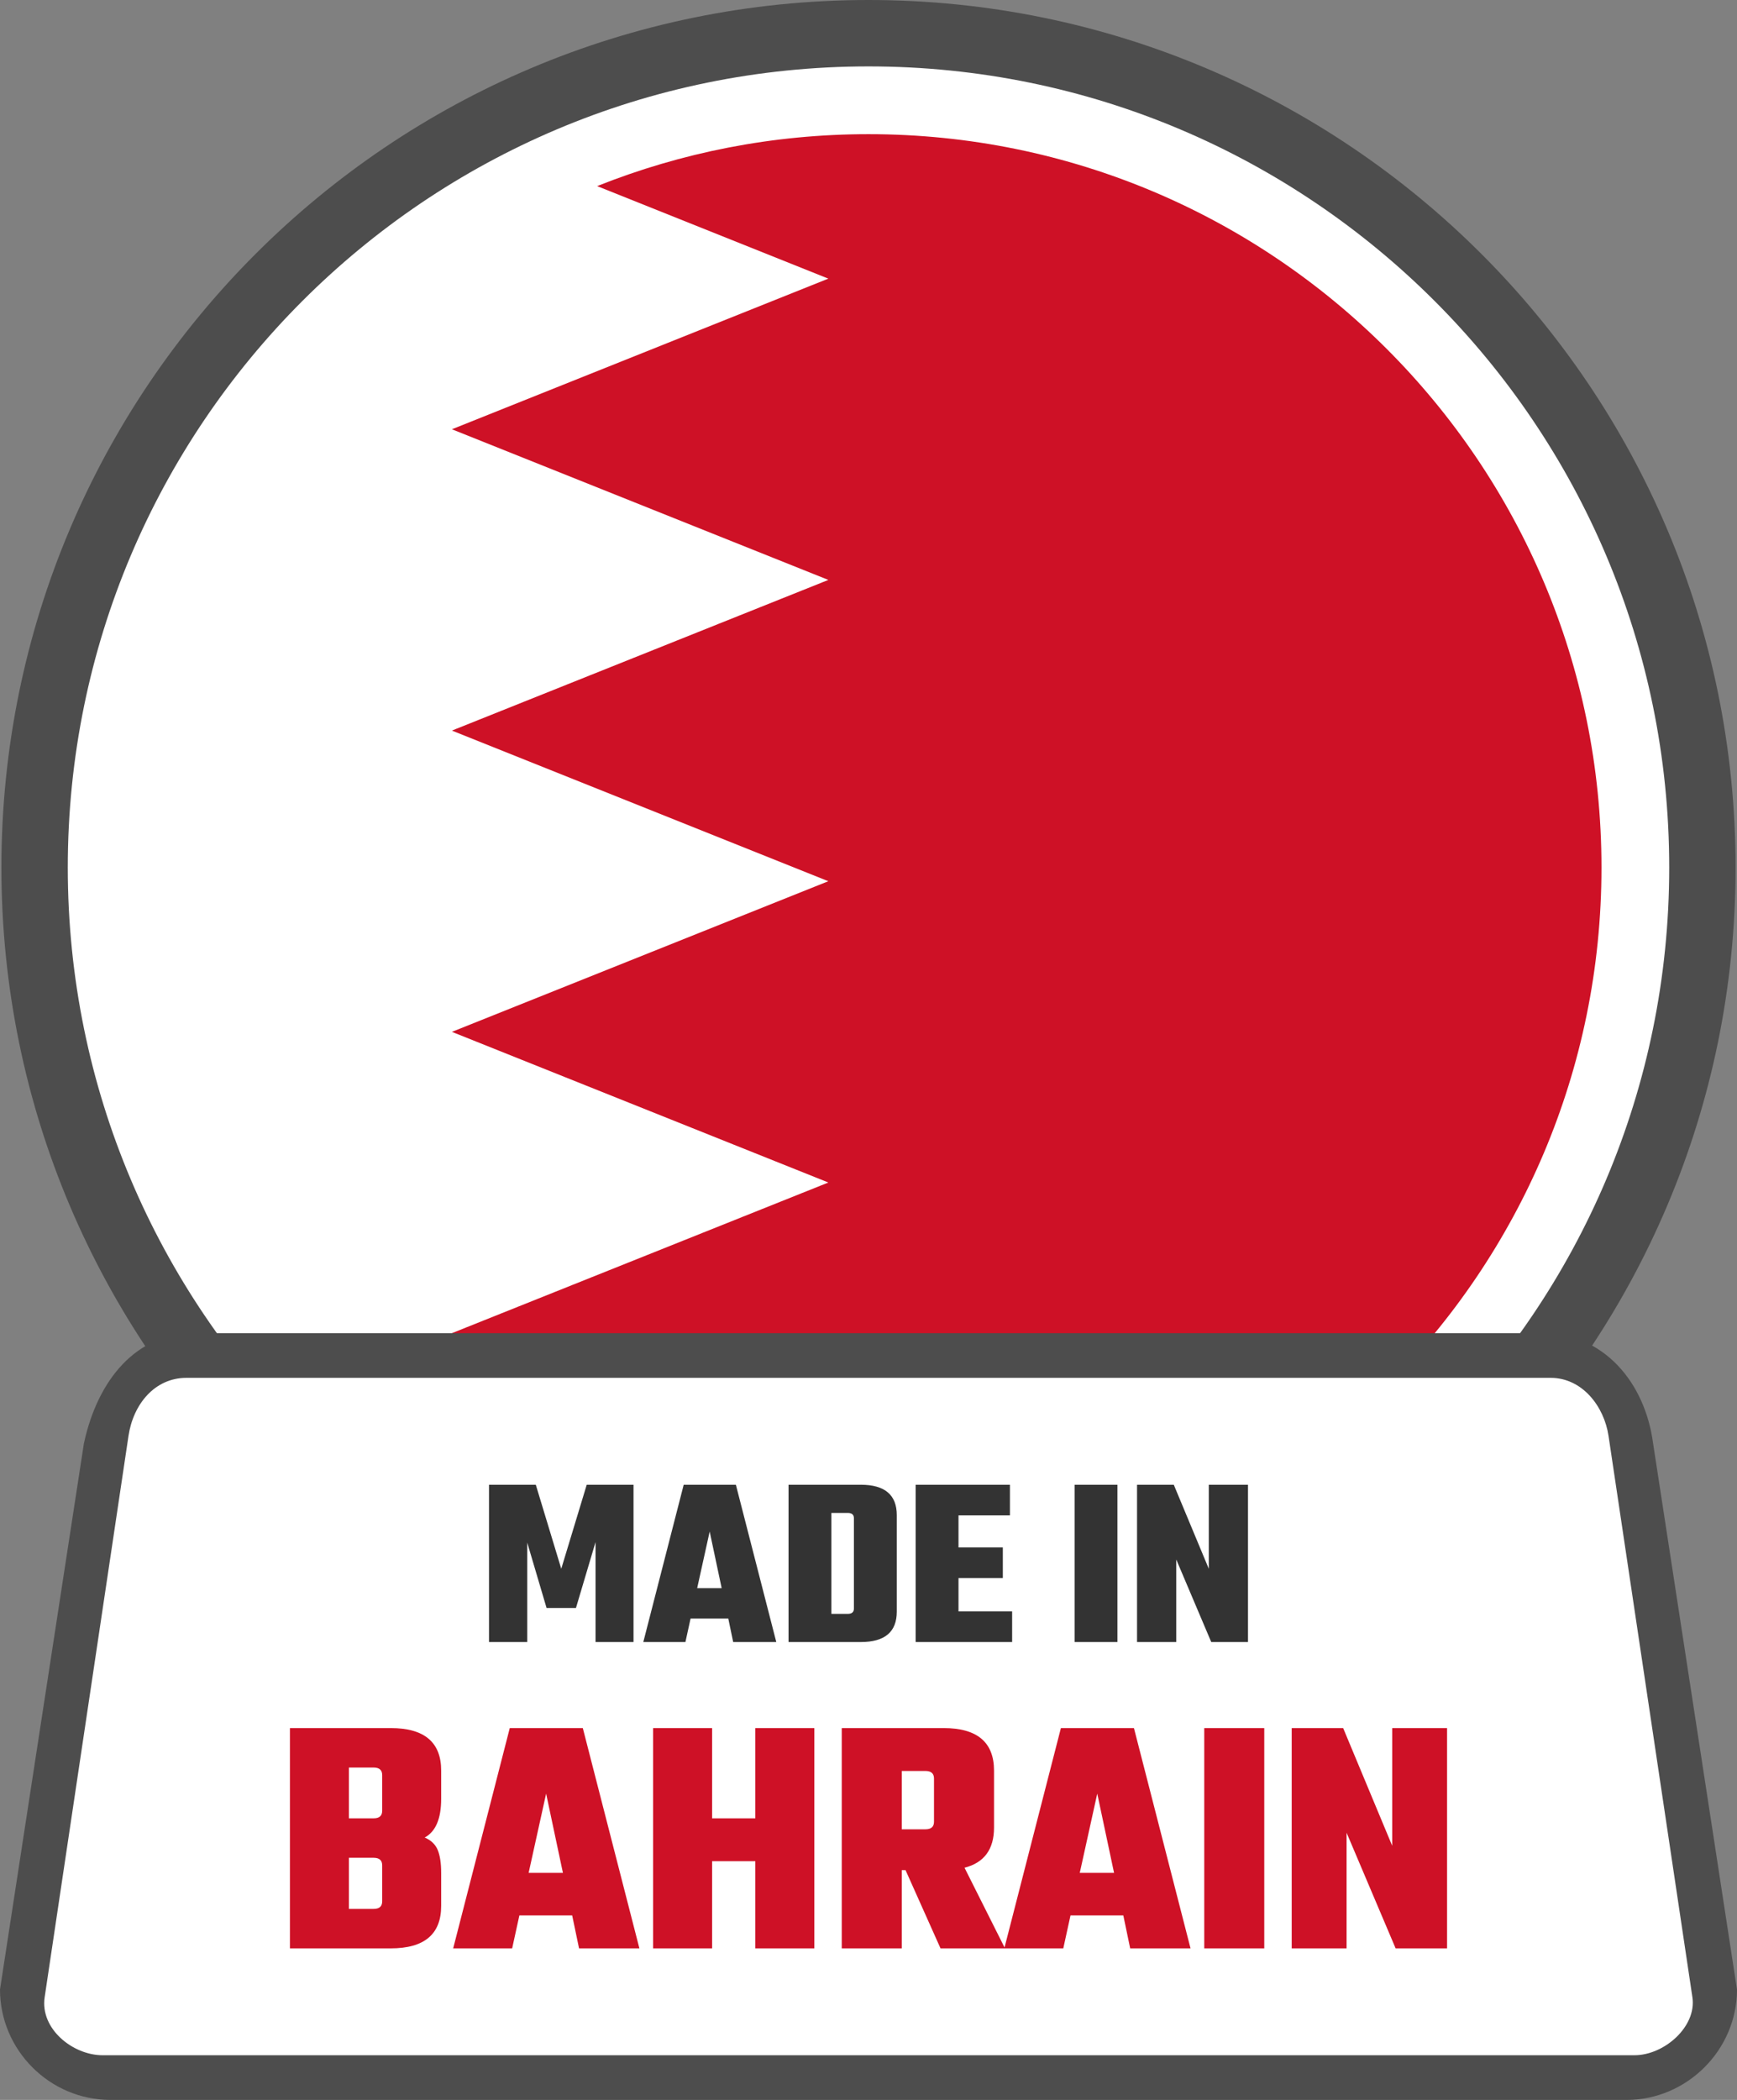
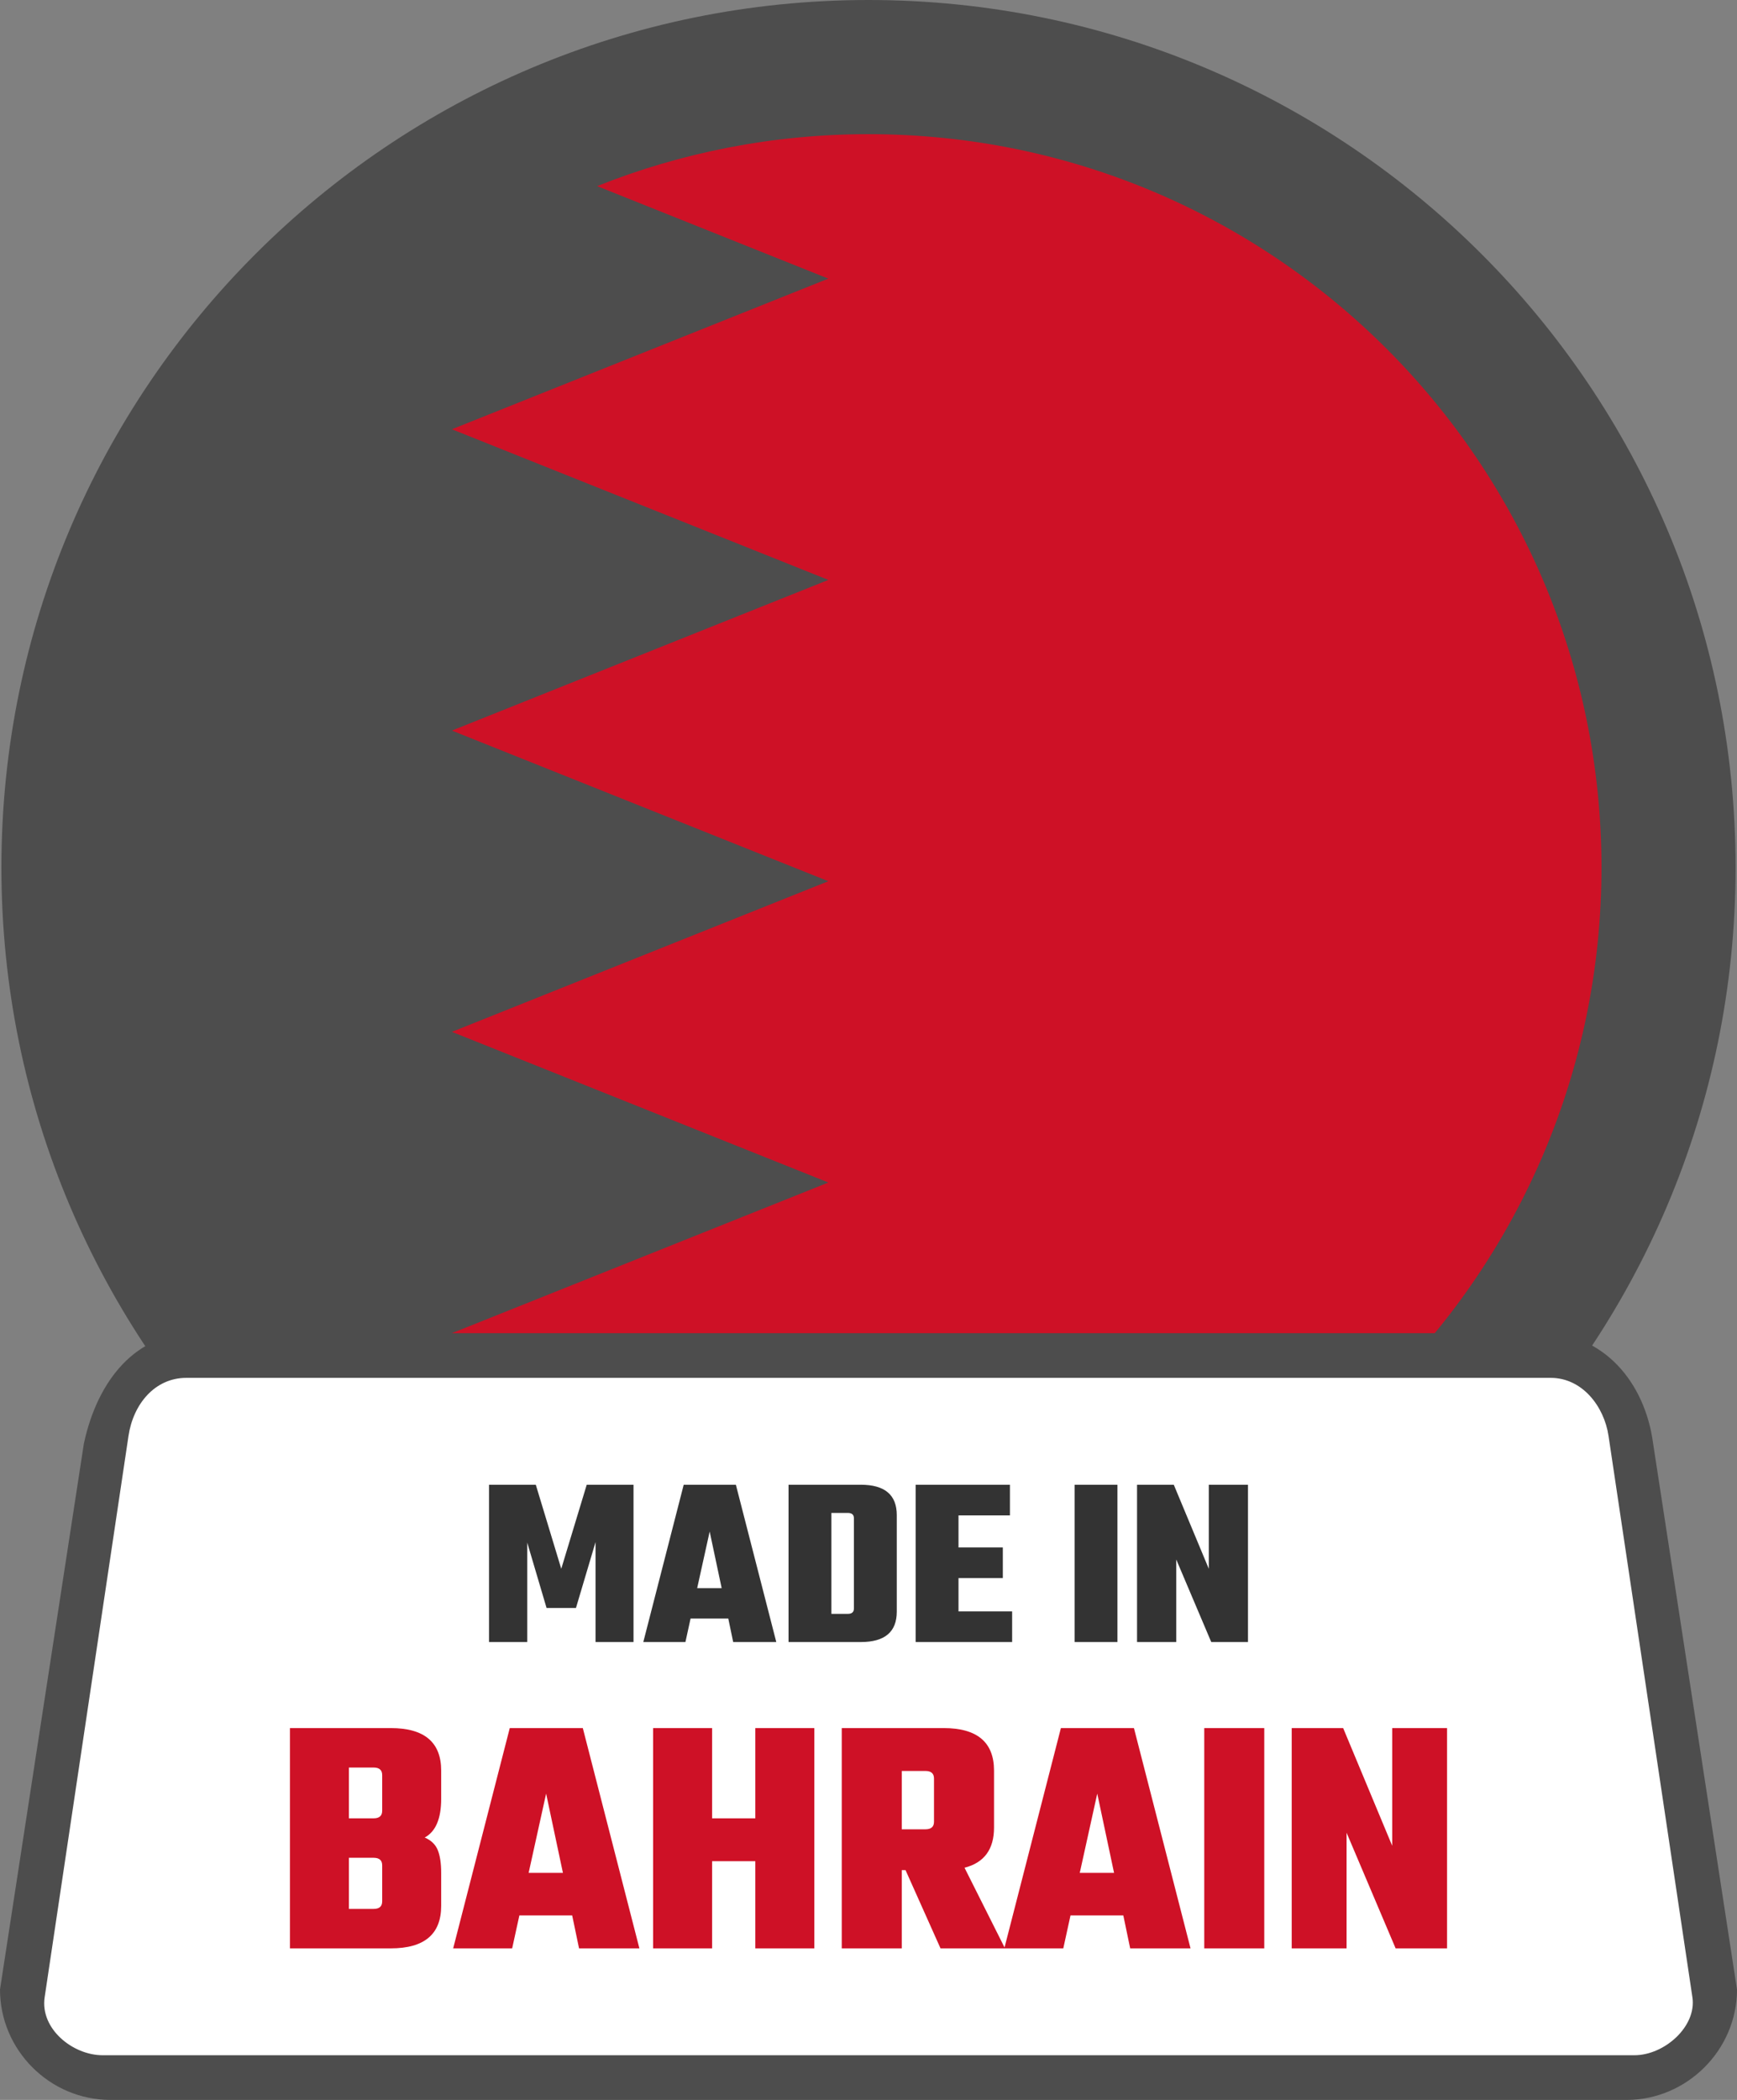
<svg xmlns="http://www.w3.org/2000/svg" shape-rendering="geometricPrecision" text-rendering="geometricPrecision" image-rendering="optimizeQuality" fill-rule="evenodd" clip-rule="evenodd" viewBox="0 0 424 512.338">
  <rect x="0" y="0" width="424" height="512.338" fill="#808080" stroke="none" />
  <path fill="#4D4D4D" fill-rule="nonzero" d="M211.998 0c58.44 0 111.358 23.699 149.658 61.998 38.299 38.299 61.998 91.218 61.998 149.657 0 58.44-23.699 111.358-61.998 149.658-38.3 38.299-91.218 61.997-149.658 61.997-58.433 0-111.358-23.698-149.657-61.997C24.042 323.013.343 270.089.343 211.655c0-58.439 23.699-111.358 61.998-149.657C100.64 23.699 153.559 0 211.998 0z" />
-   <path fill="#fff" fill-rule="nonzero" d="M212 16.202c53.97 0 102.836 21.881 138.205 57.248 35.367 35.37 57.249 84.236 57.249 138.206 0 53.97-21.882 102.837-57.251 138.204-35.367 35.369-84.233 57.25-138.203 57.25-53.971 0-102.837-21.881-138.206-57.248-35.367-35.369-57.248-84.236-57.248-138.206 0-53.97 21.881-102.836 57.248-138.206C109.163 38.083 158.029 16.202 212 16.202z" />
  <path fill="#CE1126" fill-rule="nonzero" d="M154.456 381.119l47.744-19.097-91.888-36.756 91.888-36.755-91.888-36.755L202.2 215l-91.888-36.755 91.888-36.756-91.888-36.756L202.2 67.98l-56.438-22.574c20.488-8.169 42.836-12.67 66.238-12.67 98.814 0 178.92 80.103 178.92 178.92 0 98.815-80.106 178.92-178.92 178.92-20.132 0-39.485-3.326-57.544-9.457z" />
  <path fill="#4D4D4D" fill-rule="nonzero" d="M47.401 325.266h329.192c14.722 0 24.967 11.9 26.931 26.931L424 485.407c0 14.723-12.208 26.931-26.931 26.931H26.925C12.154 512.338 0 500.178 0 485.407l20.476-133.21c3.367-15.678 12.874-26.925 26.925-26.931z" />
  <path fill="#fff" d="M45.506 336.17H378.5c7.758 0 13.066 6.984 14.136 14.136l20.479 136.997c1.069 7.16-6.878 14.136-14.137 14.136H25.035c-7.258 0-15.286-6.441-14.136-14.136L31.37 350.306c1.15-7.695 6.394-14.136 14.136-14.136z" />
  <path fill="#333" fill-rule="nonzero" d="M128.694 400.63h-9.326v-38.381h11.418l6.216 20.507 6.217-20.507h11.42v38.381h-9.267v-24.391l-4.782 16.08h-7.173l-4.723-15.96v24.271zm50.275 0l-1.196-5.738h-9.207l-1.254 5.738h-10.283l9.863-38.381h12.733l9.866 38.381h-10.522zm-8.79-13.151h5.98l-2.929-13.81-3.051 13.81zm22.302-25.23h17.634c5.858 0 8.789 2.472 8.789 7.415v23.553c0 4.943-2.931 7.413-8.789 7.413h-17.634v-38.381zm15.96 30.19V370.44c0-.876-.498-1.315-1.494-1.315h-4.005v24.629h4.005c.996 0 1.494-.436 1.494-1.315zm25.528.717h13.092v7.474h-23.553v-38.381h23.016v7.474h-12.555v7.832h10.82v7.471h-10.82v8.13zm28.337-30.907h10.461v38.381h-10.461v-38.381zm32.76 0h9.566v38.381h-8.968l-8.547-20.146v20.146h-9.566v-38.381h8.968l8.547 20.507v-20.507z" />
  <path fill="#CE1126" fill-rule="nonzero" d="M93.29 441.796v-8.706c0-1.228-.695-1.843-2.091-1.843H85.17v12.392h6.029c1.396 0 2.091-.615 2.091-1.843zm0 22.101v-8.789c0-1.228-.695-1.843-2.091-1.843H85.17v12.475h6.029c1.396 0 2.091-.615 2.091-1.843zm-22.518-42.276h24.613c8.203 0 12.306 3.461 12.306 10.38v6.866c0 4.855-1.34 8.008-4.02 9.458 1.565.671 2.624 1.689 3.183 3.056.556 1.369.837 3.224.837 5.567v8.038c0 6.919-4.103 10.38-12.306 10.38H70.772v-53.745zm70.572 53.745l-1.674-8.037h-12.892l-1.76 8.037H110.62l13.812-53.745h17.832l13.813 53.745h-14.733zm-12.306-18.418h8.372l-4.103-19.338-4.269 19.338zm55.335-35.327h14.398v53.745h-14.398v-21.264h-10.55v21.264h-14.397v-53.745h14.397v22.018h10.55v-22.018zm35.745 34.659v19.086h-14.65v-53.745h24.864c8.203 0 12.307 3.461 12.307 10.38v13.898c0 5.301-2.402 8.567-7.201 9.795l9.878 19.672h-15.738l-8.538-19.086h-.922zm5.777-24.196h-5.777v14.232h5.777c1.396 0 2.092-.612 2.092-1.84v-10.549c0-1.228-.696-1.843-2.092-1.843zm49.979 43.282l-1.674-8.037h-12.892l-1.76 8.037H245.15l13.813-53.745h17.831l13.813 53.745h-14.733zm-12.306-18.418h8.372l-4.103-19.338-4.269 19.338zm30.388-35.327h14.649v53.745h-14.649v-53.745zm45.876 0h13.393v53.745h-12.556l-11.972-28.212v28.212h-13.394v-53.745h12.558l11.971 28.715v-28.715z" />
</svg>